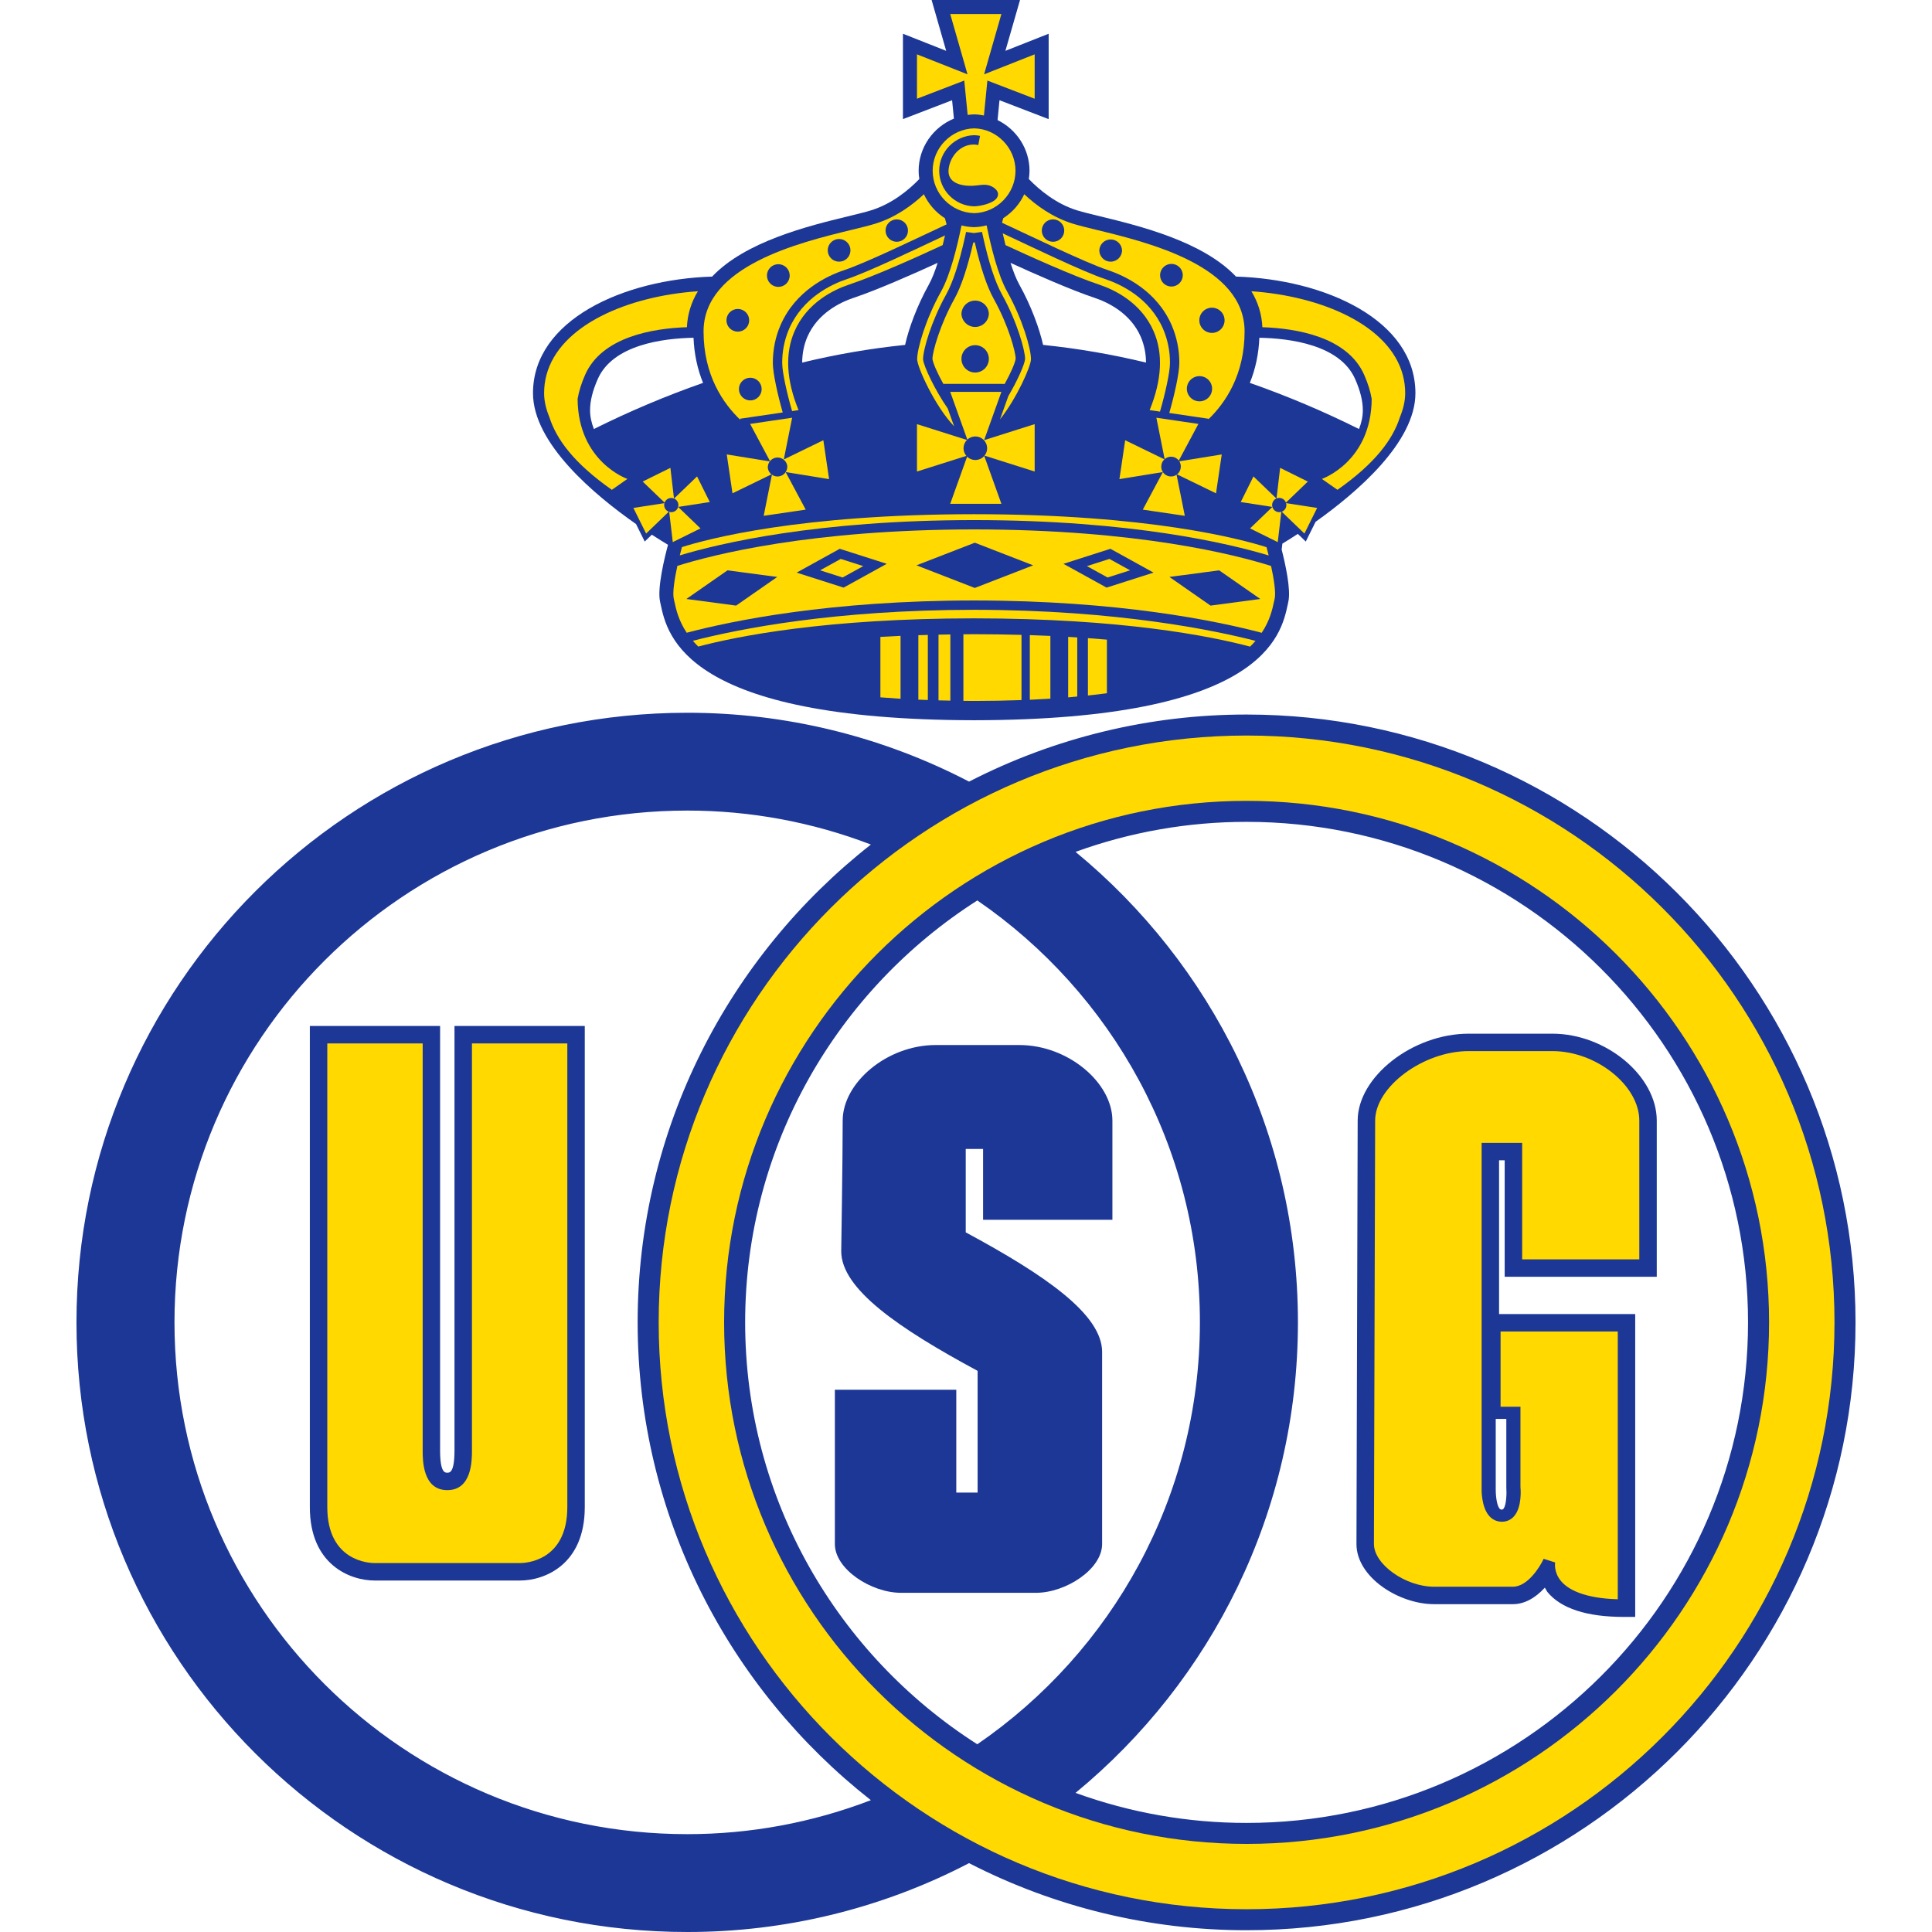
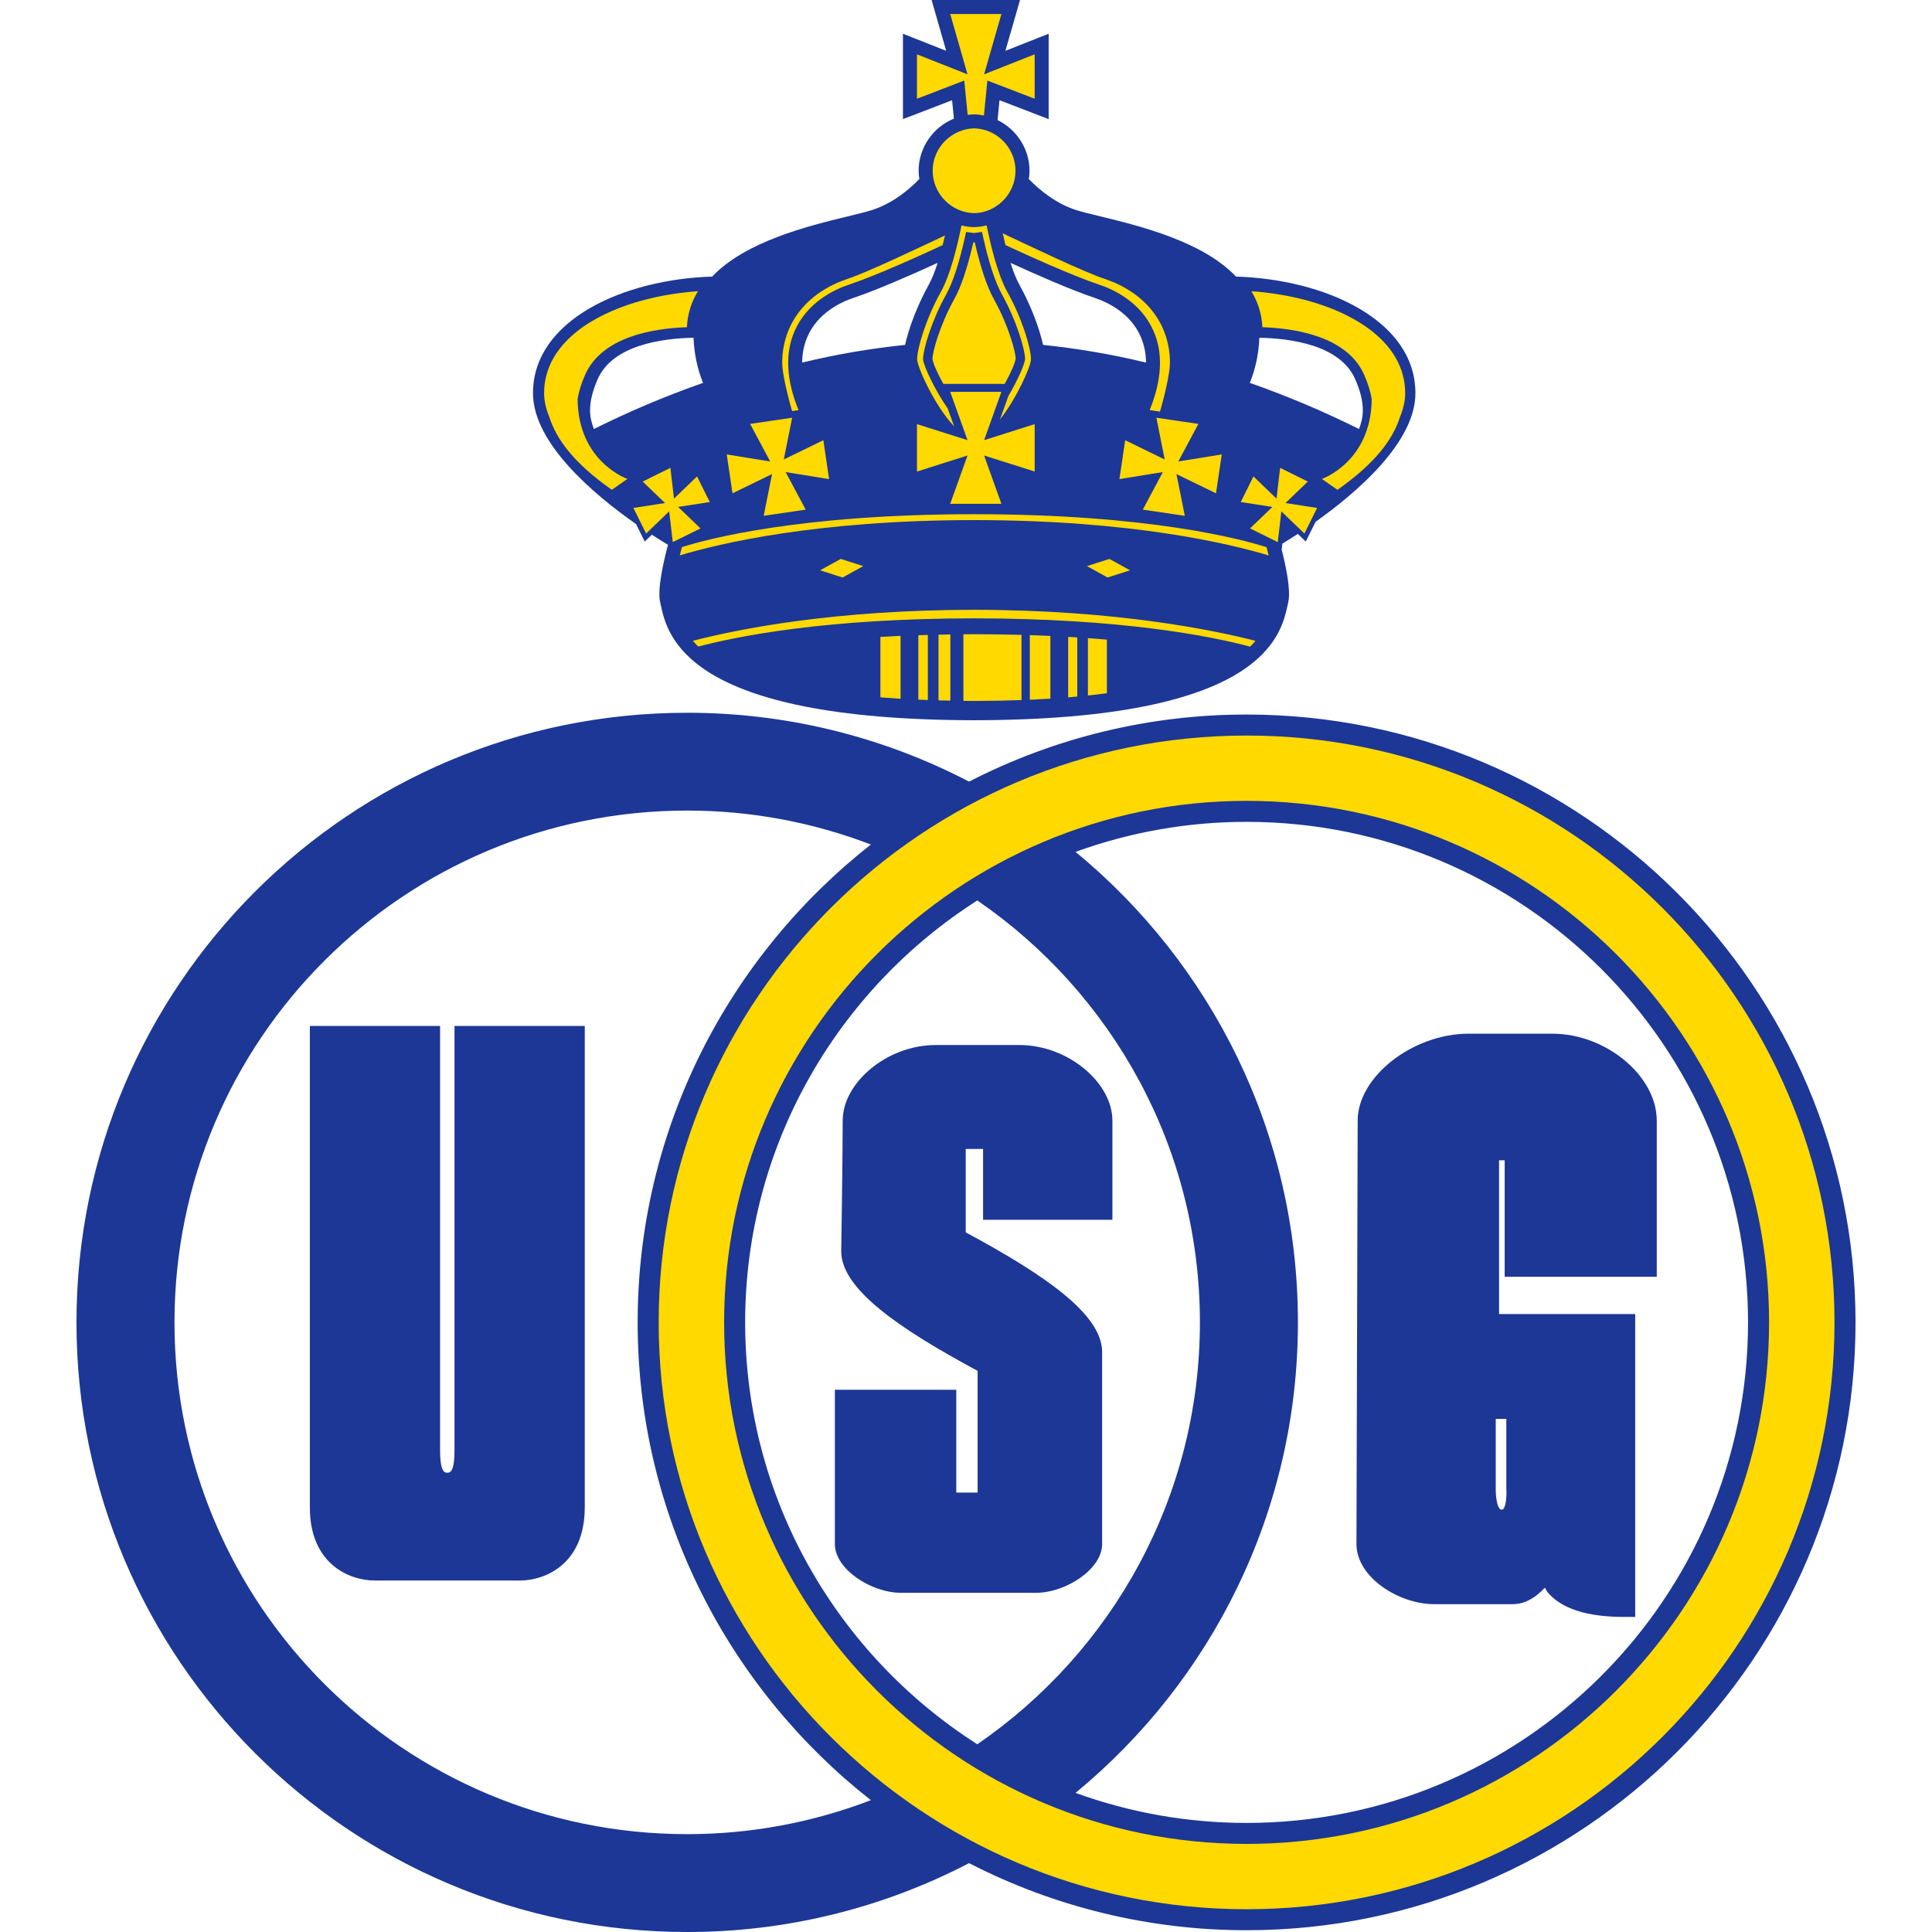
<svg xmlns="http://www.w3.org/2000/svg" width="480" height="480" viewBox="0 0 480 480" fill="none">
  <path fill-rule="evenodd" clip-rule="evenodd" d="M309.715 177.525C285.726 177.508 262.082 183.223 240.759 194.191C219.142 182.929 195.115 177.059 170.731 177.084C86.936 177.084 19 244.896 19 328.536C19 412.187 86.936 480 170.731 480C195.115 480.023 219.142 474.153 240.759 462.892C262.083 473.86 285.727 479.575 309.715 479.558C393.134 479.558 461 411.81 461 328.536C461 245.268 393.134 177.525 309.715 177.525V177.525ZM170.733 455.69C100.379 455.69 43.349 398.761 43.349 328.534C43.349 258.315 100.379 201.383 170.733 201.383C186.336 201.374 201.806 204.235 216.369 209.824C181.125 237.494 158.422 280.407 158.422 328.534C158.422 376.666 181.12 419.573 216.364 447.249C201.802 452.837 186.334 455.699 170.733 455.69V455.69ZM298.113 328.536C298.113 372.047 276.206 410.442 242.81 433.361C208.165 411.253 185.13 372.543 185.13 328.536C185.13 284.536 208.167 245.825 242.815 223.714C276.206 246.641 298.113 285.031 298.113 328.536ZM309.715 452.899C295.22 452.91 280.836 450.385 267.215 445.438C300.955 417.657 322.466 375.603 322.466 328.536C322.466 281.472 300.955 239.426 267.215 211.645C280.836 206.7 295.22 204.175 309.715 204.187C378.411 204.187 434.295 259.972 434.295 328.536C434.295 397.106 378.411 452.899 309.715 452.899V452.899Z" fill="#1C3796" />
  <path fill-rule="evenodd" clip-rule="evenodd" d="M309.715 458.113C238.137 458.113 179.904 399.985 179.904 328.537C179.904 257.094 238.137 198.972 309.715 198.972C381.288 198.972 439.52 257.096 439.52 328.537C439.52 399.983 381.288 458.113 309.715 458.113ZM455.775 328.537C455.775 248.145 390.253 182.741 309.715 182.741C229.172 182.741 163.647 248.145 163.647 328.537C163.647 408.934 229.172 474.343 309.715 474.343C390.253 474.343 455.775 408.934 455.775 328.537Z" fill="#FFD900" />
  <path fill-rule="evenodd" clip-rule="evenodd" d="M143.966 254.905H112.917V360.343C112.917 365.89 111.711 365.89 111.13 365.89C110.55 365.89 109.341 365.89 109.341 360.343V254.905H76.979V374.439C76.979 388.835 87.078 392.673 93.041 392.673H129.22C135.188 392.673 145.285 388.835 145.285 374.439V254.905H143.966V254.905ZM237.584 370.829H242.884V340.588C223.293 330.03 209 320.247 209 310.862C209 310.862 209.365 287.792 209.365 278.407C209.365 269.021 220.338 259.636 232.48 259.636H247.758H237.978H253.255C265.4 259.636 276.373 269.021 276.373 278.407V303.047H244.244V285.449H239.934V306.175C259.524 316.732 273.818 326.51 273.818 335.895V383.606C273.818 389.866 264.806 395.729 257.363 395.729H223.872C216.428 395.729 207.419 389.866 207.419 383.606V345.28H237.587V370.829H237.584V370.829ZM411.617 317.212V278.407C411.617 267.313 399.007 256.814 385.672 256.814H364.899C350.973 256.814 337.31 267.513 337.31 278.407L337.009 383.598C337.009 391.883 347.557 398.551 356.291 398.551H375.874C378.686 398.551 381.388 397.089 383.806 394.451L384.434 395.508C387.811 399.626 394.208 401.717 403.436 401.717H406.263V326.477H372.438V288.266H373.834V317.21H411.617V317.212V317.212ZM374.24 352.523V369.441C374.361 371.165 374.235 373.805 373.613 374.742C373.466 374.962 373.312 375.057 373.081 375.057C372.829 375.057 372.649 374.947 372.474 374.701C371.777 373.713 371.579 371.122 371.605 369.664L371.61 369.649V352.521H374.24V352.523V352.523Z" fill="#1C3796" />
-   <path fill-rule="evenodd" clip-rule="evenodd" d="M387.839 392.822C385.963 390.582 386.354 388.281 386.374 388.186L383.513 387.282C382.64 389.212 379.563 394.217 375.877 394.217H356.294C349.172 394.217 341.35 388.66 341.35 383.598L341.651 278.407C341.651 270.014 353.603 261.14 364.904 261.14H385.68C396.583 261.14 407.281 269.694 407.281 278.404V312.881H378.175V283.938H368.104V369.526C368.084 369.977 367.963 374.531 370.127 376.786C370.934 377.623 371.981 378.069 373.14 378.069C374.309 378.069 375.337 377.618 376.116 376.761C378.201 374.464 377.797 369.816 377.753 369.438V349.508H372.813V330.802H401.93V397.335C393.314 397.086 389.484 394.787 387.839 392.822ZM129.22 388.342H93.041C91.84 388.342 81.315 387.952 81.315 374.436V259.233H105.011V360.341C105.011 362.786 105.011 370.218 111.133 370.218C117.256 370.218 117.256 362.788 117.256 360.341V259.233H140.949V374.436C140.949 387.952 130.423 388.342 129.22 388.342Z" fill="#FFD900" />
  <path fill-rule="evenodd" clip-rule="evenodd" d="M351.657 97.687C351.657 79.479 329.108 69.375 307.083 68.716C298.771 59.949 283.123 56.131 273.402 53.766C271.078 53.199 269.068 52.711 267.629 52.27C262.398 50.664 258.247 47.205 255.61 44.483C255.71 43.809 255.78 43.126 255.78 42.426C255.78 36.93 252.515 32.122 247.837 29.833L248.323 24.9L258.167 28.686L260.537 29.595V8.382L258.152 9.324L249.788 12.631L252.783 2.219L253.42 0H231.457L232.092 2.219L235.076 12.631L226.715 9.324L224.335 8.382V29.595L226.702 28.686L236.546 24.902L236.998 29.472C231.858 31.583 228.231 36.622 228.231 42.423C228.231 43.123 228.298 43.806 228.403 44.481C225.764 47.205 221.607 50.661 216.377 52.267C214.937 52.709 212.933 53.199 210.607 53.763C200.883 56.129 185.235 59.949 176.925 68.718C154.923 69.393 132.42 79.494 132.42 97.685C132.42 110.192 147.719 122.995 158.021 130.199L160.18 134.543L161.946 132.844C163.65 133.948 165.045 134.804 165.965 135.353C165.117 138.504 163.241 146.116 163.994 149.49L164.128 150.121C165.804 157.977 170.245 178.836 242.041 178.941C313.835 178.834 318.277 157.977 319.952 150.121L320.084 149.49C320.762 146.465 319.325 140.061 318.413 136.495L318.433 136.503L318.603 135.061C319.562 134.481 320.878 133.668 322.443 132.644L324.417 134.543L326.856 129.635C337.13 122.346 351.657 109.877 351.657 97.687V97.687ZM146.598 101.938C146.598 99.601 147.231 97.1 148.498 94.203C152.243 85.652 164.675 84.061 172.301 83.912C172.468 87.92 173.268 91.681 174.671 95.127C165.398 98.376 156.34 102.205 147.549 106.59C146.961 105.069 146.598 103.545 146.598 101.938ZM230.75 70.74C227.807 76.028 225.746 81.685 224.867 85.69C216.254 86.578 207.712 88.045 199.297 90.083C199.318 87.779 199.744 85.639 200.595 83.681C203.189 77.714 208.895 75.058 212.061 74.001C217.909 72.054 226.936 68.062 232.953 65.306C232.292 67.387 231.557 69.293 230.75 70.74V70.74ZM259.152 85.69C258.263 81.688 256.206 76.031 253.263 70.74C252.456 69.293 251.721 67.384 251.061 65.306C257.08 68.062 266.107 72.054 271.955 74.001C275.121 75.058 280.825 77.714 283.421 83.681C284.281 85.705 284.723 87.882 284.721 90.08C276.307 88.044 267.764 86.578 259.152 85.69V85.69ZM337.641 106.59C328.85 102.205 319.79 98.376 310.517 95.127C311.923 91.681 312.72 87.92 312.887 83.912C320.513 84.061 332.948 85.652 336.693 94.203C337.963 97.1 338.59 99.601 338.59 101.938C338.59 103.545 338.23 105.069 337.641 106.59Z" fill="#1C3796" />
  <path fill-rule="evenodd" clip-rule="evenodd" d="M247.786 17.164L244.499 18.465L245.473 15.071L248.796 3.477H236.078L239.402 15.071L240.373 18.465L237.086 17.164L227.82 13.503V24.53L237.433 20.836L239.564 20.017L239.79 22.288L240.412 28.553C240.946 28.479 241.491 28.427 242.044 28.415C242.866 28.43 243.671 28.535 244.455 28.692L245.087 22.288L245.313 20.017L247.447 20.836L257.06 24.53V13.498L247.786 17.164ZM242.044 52.958C236.351 52.837 231.716 48.111 231.716 42.423C231.716 36.735 236.351 32.009 242.044 31.889C247.668 32.009 252.299 36.735 252.299 42.423C252.299 48.111 247.665 52.837 242.044 52.958ZM242.008 129.214C281.19 129.237 305.402 135.043 315.197 138.001C315.017 137.28 314.835 136.58 314.665 135.946C308.299 133.919 285.428 127.772 242.008 127.749C198.75 127.775 175.892 133.873 169.425 135.926C169.25 136.562 169.07 137.262 168.89 137.983C178.694 135.03 202.916 129.237 242.008 129.214V129.214ZM223.741 157.975C222.032 158.052 220.356 158.134 218.731 158.232V173.251C220.361 173.384 222.034 173.5 223.741 173.605V157.975ZM230.519 157.747C229.74 157.77 228.928 157.783 228.162 157.808V173.831C228.928 173.864 229.74 173.885 230.519 173.913V157.747ZM236.117 157.626C235.127 157.641 234.138 157.657 233.169 157.68V174.003C234.14 174.028 235.13 174.049 236.117 174.072V157.626ZM253.79 157.734C249.895 157.624 245.999 157.569 242.103 157.567C241.165 157.567 240.265 157.577 239.353 157.585V174.126C240.278 174.133 241.193 174.149 242.142 174.151C246.025 174.147 249.907 174.075 253.788 173.933V157.734H253.79V157.734ZM260.964 157.993C259.261 157.914 257.558 157.846 255.854 157.79V173.856C257.597 173.779 259.298 173.69 260.964 173.584V157.993V157.993ZM267.642 158.37C266.889 158.324 266.156 158.27 265.382 158.226V173.259C266.156 173.194 266.889 173.117 267.642 173.046V158.37ZM270.292 158.542V172.797C271.903 172.627 273.479 172.44 275.006 172.235V158.914C273.479 158.783 271.908 158.657 270.292 158.542ZM313.63 81.295C313.496 78.133 312.556 75.058 310.9 72.359C328.275 73.557 345.226 80.736 348.537 93.192C348.912 94.621 349.115 96.12 349.115 97.687C349.115 99.645 348.632 101.638 347.815 103.624C346.028 109.228 341.63 115.126 332.287 121.694L328.416 118.987C328.416 118.987 340.677 114.769 340.795 99.111C340.479 97.241 339.867 95.27 338.937 93.149C334.76 83.62 321.96 81.575 313.63 81.295V81.295ZM170.664 81.295C170.801 78.134 171.741 75.059 173.394 72.359C156.024 73.557 139.067 80.736 135.759 93.192C135.373 94.659 135.178 96.17 135.181 97.687C135.181 99.645 135.664 101.638 136.484 103.624C138.268 109.228 142.666 115.126 152.009 121.694L155.877 118.987C155.877 118.987 143.617 114.769 143.504 99.111C143.82 97.241 144.429 95.27 145.359 93.149C149.536 83.62 162.341 81.575 170.664 81.295V81.295ZM205.271 114.202L204.559 109.371L194.73 114.154L195.203 111.801L196.807 103.783L186.366 105.32L191.35 114.649L180.56 112.904L181.986 122.564L191.81 117.784L189.736 128.154L200.176 126.618L195.192 117.286L205.985 119.036L205.271 114.202V114.202ZM278.835 114.202C279.141 112.093 279.542 109.371 279.542 109.371L289.371 114.154L288.898 111.801L287.297 103.783L297.737 105.32L292.754 114.649L303.541 112.904L302.115 122.564L292.286 117.784L294.365 128.154L283.925 126.618L288.908 117.286L278.116 119.036L278.835 114.202ZM174.761 121.55L173.183 118.366L167.456 123.877L167.251 122.146L166.559 116.237L159.673 119.642L165.228 124.981L157.363 126.194L160.527 132.56L166.251 127.046L167.15 134.689L174.034 131.282L168.482 125.943L176.347 124.732C176.344 124.734 175.455 122.941 174.761 121.55V121.55ZM309.841 121.55L311.416 118.366L317.146 123.877L317.351 122.146L318.045 116.237L324.929 119.642L319.377 124.981L327.239 126.194L324.078 132.56L318.354 127.046L317.454 134.689L310.571 131.282L316.123 125.943L308.255 124.732L309.841 121.55V121.55ZM286.618 82.301C289.029 87.843 288.656 94.434 285.629 101.887L287.536 102.167L288.194 102.264C289.448 97.954 290.674 92.548 290.674 90.193C290.695 87.279 290.114 84.393 288.967 81.713C285.603 73.983 278.475 70.625 274.52 69.311C269.006 67.477 256.237 61.294 249.123 57.976C249.333 58.936 249.56 59.911 249.811 60.898C255.389 63.487 266.467 68.513 273.055 70.707C276.774 71.941 283.48 75.094 286.618 82.301Z" fill="#FFD900" />
-   <path fill-rule="evenodd" clip-rule="evenodd" d="M291.095 80.79C292.373 83.76 293.02 86.961 292.998 90.193C292.998 92.71 291.787 98.144 290.502 102.603L300.277 104.042L300.182 104.219C304.489 100.073 309.214 93.085 309.214 82.334C309.214 66.063 285.384 60.262 272.576 57.145C270.201 56.565 268.148 56.067 266.608 55.595C261.498 54.025 257.386 50.998 254.474 48.255C253.337 50.692 251.528 52.756 249.259 54.205L248.942 55.339C255.684 58.451 269.536 65.206 275.257 67.112C279.573 68.549 287.376 72.239 291.095 80.79V80.79ZM234.757 54.218C232.487 52.763 230.676 50.696 229.537 48.255C226.622 50.995 222.515 54.025 217.402 55.593C215.863 56.065 213.809 56.562 211.431 57.142C198.629 60.26 174.797 66.061 174.797 82.332C174.797 93.236 179.657 100.261 184.006 104.386L183.824 104.04L194.465 102.477C193.198 98.039 192.01 92.682 192.01 90.193C192.01 86.855 192.65 83.694 193.915 80.79C197.637 72.239 205.435 68.549 209.756 67.11C215.241 65.283 228.185 59.002 235.186 55.744L234.757 54.218V54.218Z" fill="#FFD900" />
  <path fill-rule="evenodd" clip-rule="evenodd" d="M210.493 69.311C206.54 70.627 199.41 73.986 196.046 81.713C194.898 84.392 194.316 87.279 194.336 90.193C194.336 92.528 195.545 97.841 196.791 102.136L198.395 101.897C195.357 94.442 194.984 87.845 197.398 82.301C200.531 75.094 207.239 71.941 210.959 70.704C217.544 68.513 228.627 63.487 234.204 60.896C234.408 60.087 234.598 59.284 234.78 58.494C227.517 61.901 215.729 67.566 210.493 69.311V69.311ZM248.796 95.38H249.619C251.094 92.704 252.199 90.221 252.348 89.077C252.312 87.537 250.688 81.074 246.897 74.265C245.2 71.207 243.614 66.468 242.178 60.208L241.82 60.259L241.815 60.226C240.376 66.507 238.798 71.24 237.111 74.268C233.562 80.643 231.696 87.296 231.662 89.172C231.819 90.3 232.909 92.743 234.369 95.378H248.796V95.38V95.38Z" fill="#FFD900" />
  <path fill-rule="evenodd" clip-rule="evenodd" d="M250.217 72.428C247.932 68.32 246.203 61.314 245.128 55.995C244.113 56.252 243.059 56.413 241.974 56.434C240.931 56.408 239.894 56.265 238.882 56.005C237.811 61.324 236.078 68.326 233.798 72.428C229.925 79.381 227.864 86.66 227.864 89.241C227.874 91.198 232.246 100.879 237.05 105.918L235.464 101.497C232.277 96.912 229.539 91.075 229.344 89.374L229.334 89.305V89.241C229.334 86.883 231.382 79.791 235.084 73.144C236.752 70.142 238.338 65.275 239.792 58.676L240.019 57.629L241.083 57.776L241.967 57.899L242.91 57.768L243.974 57.619L244.206 58.666C245.65 65.239 247.244 70.109 248.93 73.141C252.754 80.015 254.677 87.104 254.677 89.143V89.21L254.672 89.274C254.52 90.619 252.795 94.541 250.521 98.398L248.441 104.201C252.623 98.939 256.137 90.996 256.147 89.241C256.15 86.662 254.091 79.389 250.217 72.428V72.428Z" fill="#FFD900" />
  <path fill-rule="evenodd" clip-rule="evenodd" d="M257.06 111.262V105.376L244.499 109.353L245.473 106.634L248.796 97.351H236.078L240.376 109.353L227.82 105.376V117.148L240.376 113.171L236.078 125.17H248.796L244.499 113.171L257.06 117.148V111.262V111.262ZM242.008 151.502C207.394 151.52 183.708 156.22 172.142 159.204C172.556 159.678 172.99 160.156 173.484 160.638C183.233 158.054 205.229 153.647 242.008 153.626C278.851 153.647 300.858 158.07 310.584 160.651C311.08 160.171 311.517 159.694 311.928 159.217C302.215 156.715 277.761 151.52 242.008 151.502V151.502Z" fill="#FFD900" />
-   <path fill-rule="evenodd" clip-rule="evenodd" d="M315.799 140.616C307.083 137.853 282.727 131.554 242.008 131.531C201.394 131.554 177.018 137.837 168.286 140.59C167.574 143.889 167.06 147.243 167.394 148.739L167.538 149.398C167.95 151.335 168.566 154.142 170.612 157.205C181.927 154.211 206.206 149.206 242.008 149.185C277.861 149.206 302.143 154.219 313.465 157.218C315.513 154.152 316.13 151.338 316.542 149.398L316.688 148.739C317.02 147.248 316.513 143.902 315.799 140.616Z" fill="#FFD900" />
-   <path fill-rule="evenodd" clip-rule="evenodd" d="M243.483 33.759C243.014 33.66 242.536 33.601 242.057 33.584C237.227 33.687 233.341 37.654 233.341 42.426C233.341 47.198 237.227 51.162 242.008 51.262C243.529 51.231 246.637 50.579 247.611 49.253C248.616 47.88 247.305 46.615 245.925 46.125C244.576 45.646 243.123 46.095 241.712 46.154C238.821 46.274 235.245 45.476 235.685 41.956C236.078 38.782 238.63 35.827 242.059 35.906C242.35 35.911 242.712 35.973 243.054 36.04L243.483 33.759V33.759ZM195.573 115.608C195.666 116.244 195.503 116.891 195.119 117.407C194.735 117.923 194.161 118.265 193.524 118.359C192.887 118.452 192.239 118.289 191.722 117.906C191.205 117.522 190.863 116.95 190.769 116.314C190.712 115.696 190.895 115.08 191.28 114.592C191.664 114.105 192.221 113.783 192.836 113.692C193.451 113.602 194.078 113.75 194.587 114.107C195.096 114.463 195.448 115 195.573 115.608V115.608ZM288.536 115.608C288.489 115.923 288.505 116.243 288.583 116.552C288.661 116.86 288.798 117.15 288.988 117.405C289.178 117.66 289.417 117.876 289.69 118.039C289.963 118.202 290.266 118.31 290.581 118.356C291.218 118.45 291.865 118.287 292.382 117.904C292.637 117.714 292.853 117.476 293.016 117.204C293.18 116.931 293.288 116.628 293.334 116.314C293.391 115.995 293.383 115.667 293.311 115.351C293.239 115.035 293.104 114.737 292.914 114.474C292.725 114.211 292.484 113.988 292.206 113.82C291.929 113.651 291.62 113.54 291.299 113.493C290.978 113.446 290.65 113.463 290.336 113.545C290.022 113.626 289.727 113.77 289.469 113.967C289.211 114.164 288.996 114.411 288.835 114.693C288.675 114.975 288.573 115.286 288.536 115.608V115.608ZM168.363 124.698C168.519 125.011 168.577 125.363 168.532 125.71C168.487 126.056 168.339 126.381 168.109 126.644C167.879 126.906 167.575 127.095 167.237 127.186C166.9 127.276 166.542 127.265 166.211 127.153C165.88 127.041 165.589 126.833 165.376 126.556C165.163 126.279 165.037 125.946 165.014 125.597C164.991 125.249 165.072 124.901 165.247 124.599C165.422 124.296 165.682 124.052 165.996 123.898C166.416 123.691 166.902 123.659 167.346 123.809C167.79 123.959 168.156 124.279 168.363 124.698ZM316.236 124.698C316.133 124.906 316.072 125.131 316.056 125.362C316.04 125.593 316.071 125.825 316.145 126.044C316.219 126.263 316.336 126.466 316.489 126.64C316.641 126.814 316.827 126.956 317.035 127.059C317.349 127.215 317.702 127.275 318.05 127.23C318.398 127.186 318.725 127.04 318.989 126.809C319.254 126.579 319.444 126.276 319.535 125.938C319.627 125.6 319.616 125.243 319.503 124.911C319.391 124.579 319.182 124.288 318.904 124.075C318.626 123.862 318.291 123.736 317.941 123.713C317.591 123.69 317.242 123.772 316.938 123.947C316.635 124.123 316.39 124.384 316.236 124.698V124.698ZM294.871 96.582C294.871 96.993 294.953 97.4 295.111 97.779C295.268 98.159 295.499 98.504 295.791 98.794C296.082 99.085 296.428 99.315 296.808 99.472C297.189 99.63 297.597 99.71 298.008 99.71C298.42 99.71 298.828 99.629 299.208 99.472C299.589 99.314 299.934 99.083 300.225 98.793C300.516 98.502 300.747 98.157 300.905 97.777C301.062 97.397 301.143 96.99 301.143 96.579C301.143 95.749 300.812 94.953 300.224 94.366C299.635 93.779 298.837 93.45 298.006 93.45C297.174 93.45 296.377 93.781 295.789 94.368C295.201 94.955 294.871 95.751 294.871 96.582ZM189.232 96.582C189.243 96.959 189.178 97.334 189.041 97.686C188.904 98.038 188.698 98.359 188.435 98.63C188.171 98.9 187.856 99.116 187.508 99.263C187.159 99.409 186.785 99.485 186.407 99.485C186.029 99.485 185.655 99.409 185.306 99.261C184.958 99.114 184.643 98.899 184.38 98.628C184.117 98.357 183.911 98.036 183.774 97.684C183.638 97.332 183.573 96.956 183.585 96.579C183.607 95.846 183.915 95.151 184.442 94.641C184.969 94.13 185.675 93.845 186.41 93.846C187.144 93.846 187.849 94.132 188.376 94.642C188.903 95.153 189.21 95.849 189.232 96.582V96.582ZM297.969 79.579C297.969 80.409 298.3 81.206 298.888 81.793C299.477 82.38 300.275 82.709 301.107 82.709C301.939 82.709 302.737 82.378 303.325 81.791C303.913 81.203 304.243 80.407 304.243 79.576C304.242 78.746 303.911 77.95 303.323 77.362C302.734 76.775 301.936 76.446 301.104 76.446C300.272 76.447 299.475 76.777 298.886 77.364C298.298 77.952 297.968 78.748 297.969 79.579V79.579ZM186.135 79.579C186.135 80.327 185.837 81.044 185.307 81.573C184.777 82.102 184.059 82.398 183.31 82.398C182.561 82.398 181.842 82.102 181.312 81.573C180.783 81.044 180.485 80.327 180.485 79.579C180.485 78.831 180.783 78.114 181.312 77.585C181.842 77.056 182.561 76.759 183.31 76.759C184.059 76.759 184.777 77.056 185.307 77.585C185.837 78.114 186.135 78.831 186.135 79.579V79.579ZM288.219 68.375C288.219 69.121 288.515 69.837 289.043 70.366C289.572 70.894 290.289 71.191 291.036 71.192C291.784 71.192 292.502 70.897 293.031 70.369C293.56 69.842 293.858 69.126 293.859 68.38C293.859 67.633 293.563 66.917 293.035 66.389C292.506 65.861 291.789 65.563 291.042 65.563C290.294 65.562 289.576 65.858 289.047 66.385C288.518 66.913 288.22 67.628 288.219 68.375V68.375ZM196.197 68.375C196.209 68.752 196.144 69.128 196.007 69.48C195.87 69.831 195.664 70.152 195.4 70.423C195.137 70.694 194.822 70.909 194.473 71.056C194.125 71.203 193.751 71.278 193.372 71.278C192.994 71.278 192.62 71.202 192.272 71.055C191.924 70.907 191.609 70.692 191.346 70.421C191.082 70.15 190.876 69.829 190.74 69.477C190.603 69.125 190.539 68.749 190.55 68.372C190.573 67.639 190.88 66.944 191.408 66.434C191.935 65.924 192.641 65.638 193.375 65.639C194.109 65.639 194.815 65.925 195.342 66.436C195.869 66.946 196.175 67.642 196.197 68.375V68.375ZM273.119 62.191C273.119 62.939 273.417 63.655 273.946 64.184C274.475 64.712 275.192 65.01 275.941 65.011C277.496 65.011 278.768 63.746 278.768 62.191C278.737 61.465 278.426 60.778 277.9 60.274C277.373 59.771 276.673 59.49 275.944 59.49C275.215 59.49 274.514 59.771 273.987 60.274C273.461 60.778 273.15 61.465 273.119 62.191ZM211.293 62.191C211.293 62.939 210.997 63.655 210.468 64.184C209.939 64.713 209.222 65.01 208.473 65.011C207.725 65.012 207.006 64.716 206.477 64.188C205.947 63.66 205.649 62.944 205.648 62.197C205.648 61.45 205.944 60.733 206.473 60.204C207.002 59.675 207.719 59.378 208.468 59.377C209.216 59.376 209.935 59.672 210.464 60.2C210.994 60.728 211.292 61.444 211.293 62.191V62.191ZM258.83 57.286C258.831 57.651 258.903 58.014 259.043 58.351C259.184 58.689 259.389 58.996 259.648 59.254C259.907 59.512 260.215 59.717 260.553 59.857C260.892 59.997 261.254 60.069 261.621 60.068C261.987 60.068 262.349 59.996 262.688 59.856C263.026 59.716 263.333 59.511 263.592 59.252C263.851 58.993 264.056 58.687 264.196 58.349C264.336 58.011 264.408 57.649 264.408 57.283C264.408 56.545 264.114 55.837 263.59 55.315C263.067 54.794 262.358 54.501 261.618 54.501C260.878 54.501 260.169 54.795 259.646 55.317C259.124 55.84 258.83 56.548 258.83 57.286V57.286ZM225.584 57.286C225.584 58.024 225.29 58.731 224.768 59.252C224.245 59.774 223.536 60.067 222.797 60.067C222.058 60.067 221.35 59.774 220.827 59.252C220.305 58.731 220.011 58.024 220.011 57.286C220.011 56.548 220.305 55.841 220.827 55.319C221.35 54.798 222.058 54.505 222.797 54.505C223.536 54.505 224.245 54.798 224.768 55.319C225.29 55.841 225.584 56.548 225.584 57.286V57.286ZM245.678 89.154C245.679 90.055 245.32 90.92 244.682 91.558C244.043 92.196 243.177 92.554 242.274 92.555C241.371 92.555 240.504 92.197 239.865 91.56C239.226 90.923 238.867 90.058 238.867 89.156C238.867 88.255 239.225 87.39 239.864 86.752C240.502 86.115 241.368 85.756 242.271 85.756C243.175 85.755 244.041 86.113 244.68 86.751C245.319 87.388 245.678 88.252 245.678 89.154V89.154ZM245.678 77.991C245.637 78.864 245.26 79.688 244.626 80.291C243.992 80.894 243.15 81.231 242.274 81.231C241.398 81.231 240.556 80.894 239.922 80.291C239.288 79.688 238.911 78.864 238.869 77.991C238.894 77.106 239.263 76.265 239.899 75.647C240.535 75.03 241.387 74.685 242.274 74.685C243.161 74.685 244.013 75.03 244.649 75.647C245.284 76.265 245.654 77.106 245.678 77.991V77.991ZM245.246 111.236C245.263 111.631 245.199 112.024 245.06 112.393C244.92 112.762 244.707 113.099 244.434 113.383C244.16 113.668 243.832 113.895 243.468 114.049C243.105 114.204 242.714 114.284 242.319 114.284C241.924 114.284 241.533 114.204 241.169 114.049C240.806 113.895 240.477 113.668 240.204 113.383C239.93 113.099 239.718 112.762 239.578 112.393C239.438 112.024 239.375 111.631 239.391 111.236C239.423 110.483 239.745 109.77 240.291 109.248C240.836 108.726 241.563 108.434 242.319 108.434C243.075 108.434 243.801 108.726 244.347 109.248C244.892 109.77 245.215 110.483 245.246 111.236V111.236ZM256.682 140.454L242.188 134.833L227.699 140.454L242.188 146.075L256.682 140.454ZM290.538 143.34L302.893 141.698L313.115 148.816L300.76 150.46L290.538 143.34ZM193.103 143.34L180.747 141.698L170.523 148.816L182.878 150.46L193.103 143.34ZM284.243 140.965L278.491 137.788L276.321 136.59L275.879 136.346L275.406 136.5L266.778 139.259L264.213 140.08L266.567 141.378L272.345 144.564L274.489 145.75L274.931 145.991L275.406 145.837L284.032 143.084L286.592 142.263L284.243 140.965V140.965Z" fill="#1C3796" />
  <path fill-rule="evenodd" clip-rule="evenodd" d="M273.468 142.537L270.045 140.649L275.633 138.861L277.365 139.818L280.763 141.693L275.175 143.479L273.468 142.537V142.537Z" fill="#FFD900" />
  <path fill-rule="evenodd" clip-rule="evenodd" d="M217.742 139.258L209.116 136.5L208.635 136.346L208.198 136.59L200.279 140.964L197.925 142.263L200.485 143.084L209.113 145.837L209.591 145.99L210.031 145.749L212.57 144.348L217.95 141.377L220.302 140.079L217.742 139.258V139.258Z" fill="#1C3796" />
  <path fill-rule="evenodd" clip-rule="evenodd" d="M211.444 142.319L209.345 143.479L203.754 141.693L208.884 138.861L214.472 140.649L211.444 142.319V142.319Z" fill="#FFD900" />
</svg>